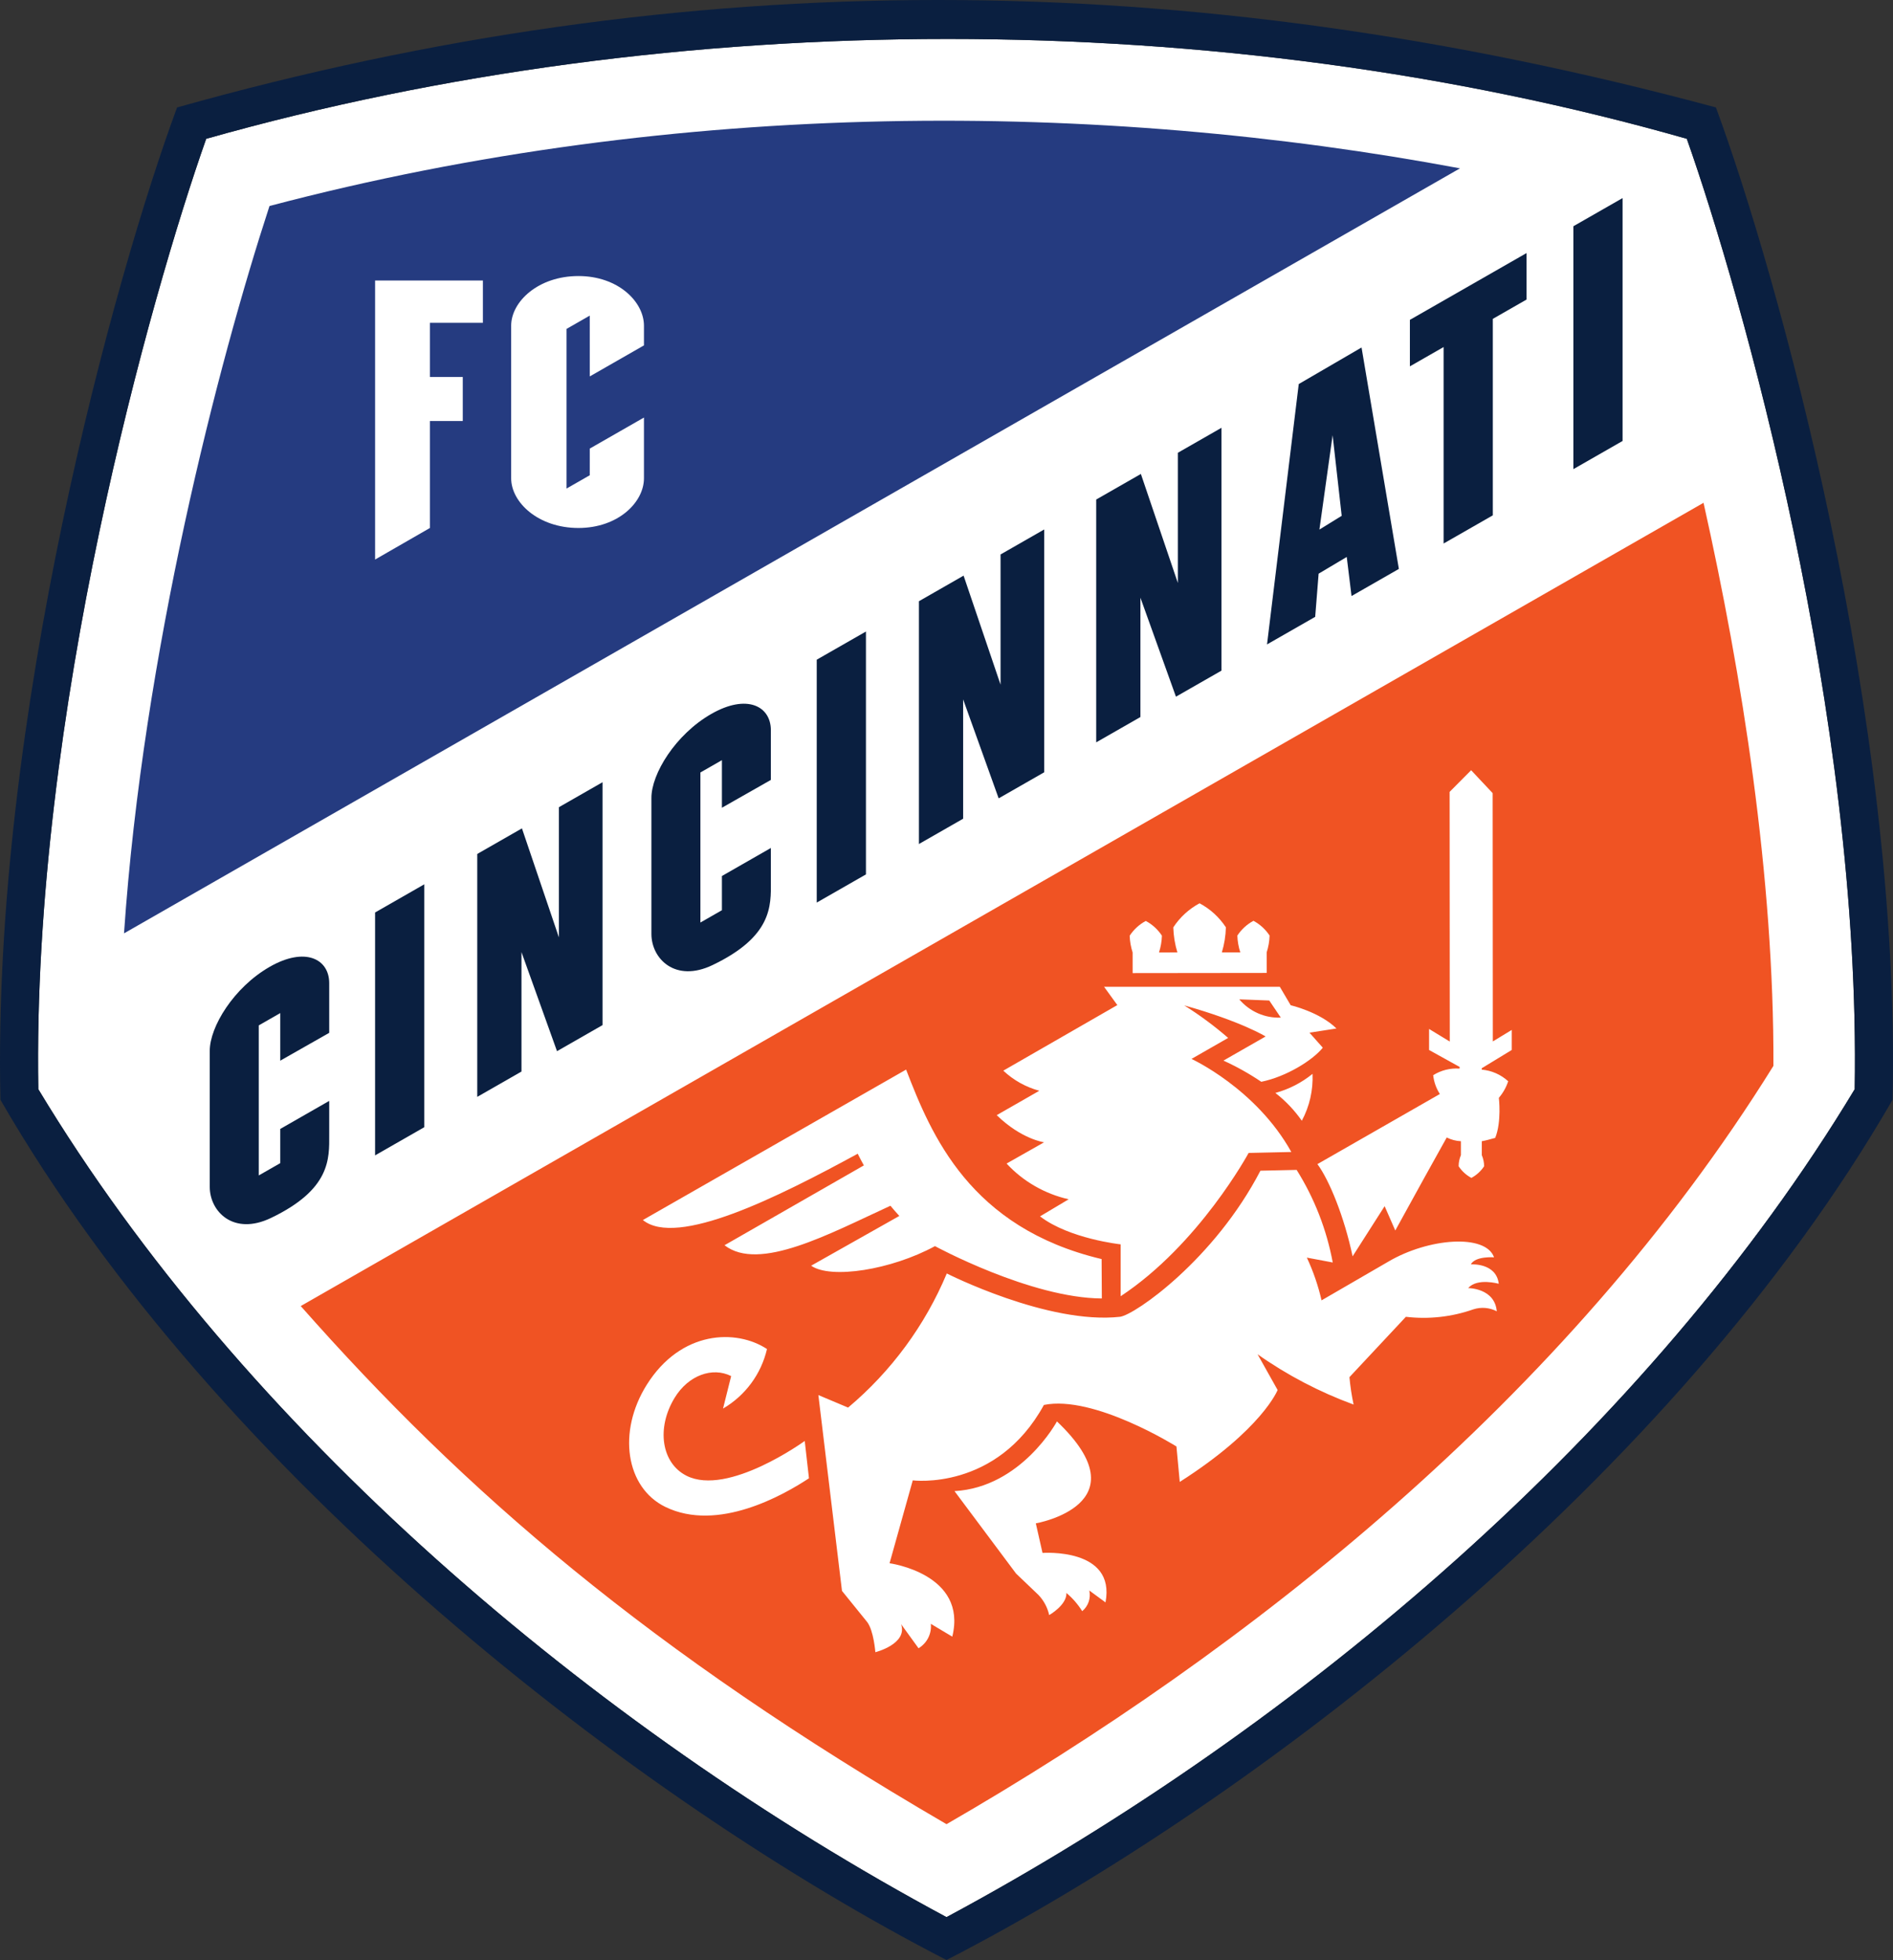
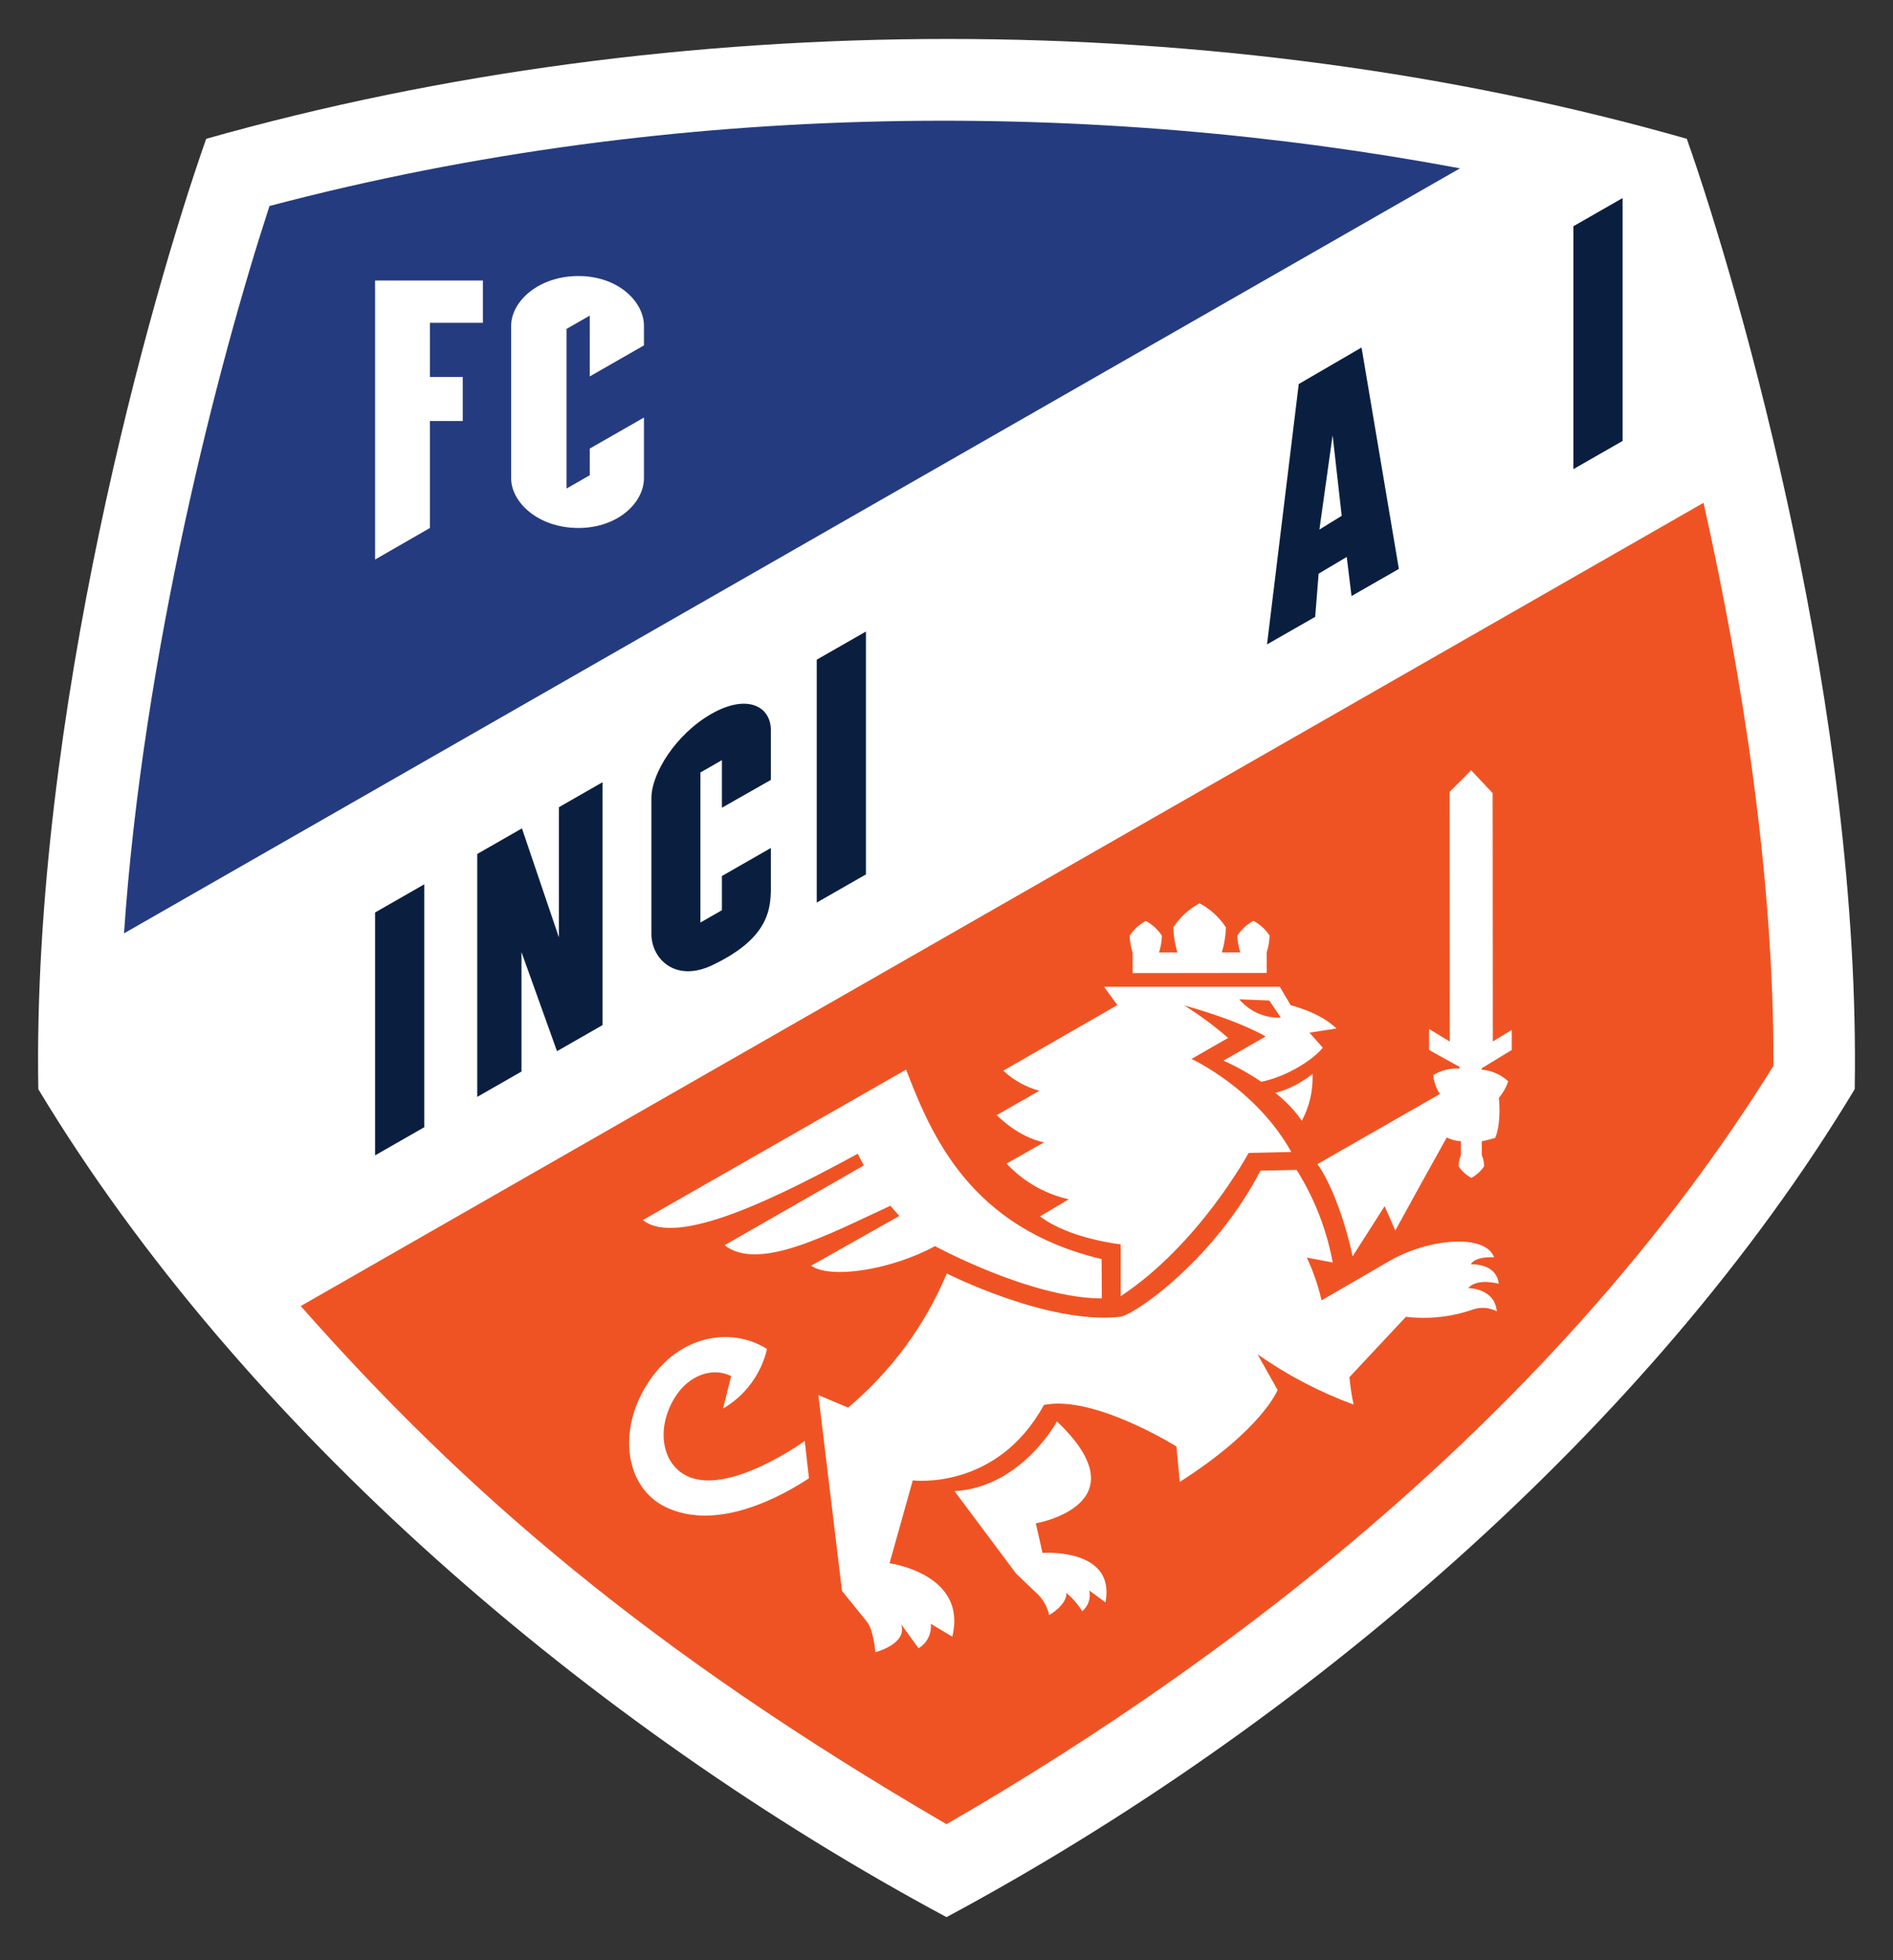
<svg xmlns="http://www.w3.org/2000/svg" xml:space="preserve" width="178.85mm" height="185.22mm" version="1.1" style="shape-rendering:geometricPrecision; text-rendering:geometricPrecision; image-rendering:optimizeQuality; fill-rule:evenodd; clip-rule:evenodd" viewBox="0 0 178.666 185.03">
  <rect x="0" y="0" width="178.666" height="185.03" fill="#333333" stroke="none" />
  <defs>
    <style type="text/css">
   
    .fil1 {fill:#0A1F40}
    .fil2 {fill:#253B80}
    .fil3 {fill:#F05323}
    .fil0 {fill:white}
   
  </style>
  </defs>
  <g id="Layer_x0020_1">
    <g id="_1934290048">
      <path class="fil0" d="M159.205 13.103c5.175,14.671 16.453,54.433 15.847,89.719 -19.282,32.01 -52.234,60.188 -85.717,78.159 -33.482,-17.971 -66.438,-46.149 -85.719,-78.159 -0.606,-35.287 10.671,-75.048 15.845,-89.719 44.405,-12.567 95.7,-12.567 139.744,0z" />
-       <path class="fil1" d="M159.205 13.103c5.175,14.671 16.453,54.433 15.847,89.719 -19.282,32.01 -52.234,60.188 -85.717,78.159 -33.482,-17.971 -66.438,-46.149 -85.719,-78.159 -0.606,-35.287 10.671,-75.048 15.845,-89.719 44.405,-12.567 95.7,-12.567 139.744,0zm-142.494 -2.958l0 0c-5.804,15.684 -17.499,57.717 -16.669,93.678 20.543,35.64 60.06,66.156 89.291,81.207 29.231,-15.051 68.748,-45.567 89.291,-81.207 0.83,-35.961 -10.869,-77.998 -16.673,-93.682 -50.17,-13.52 -97.194,-13.524 -145.24,0.004z" />
      <polygon class="fil1" points="52.751,88.492 49.262,78.2 45.045,80.615 45.045,103.546 49.218,101.155 49.218,89.88 52.572,99.233 56.869,96.772 56.869,73.843 52.751,76.201 " />
      <polygon class="fil1" points="148.499,21.358 148.499,44.288 153.143,41.628 153.143,18.699 " />
      <path class="fil1" d="M67.137 67.394c-3.392,1.943 -5.666,5.669 -5.655,7.945l0 12.828c0,2.337 2.244,4.626 5.769,2.938 5.639,-2.7 5.516,-5.582 5.505,-7.859l0 -3.195 -4.62 2.646 0 3.229 -2.031 1.163 0 -14.165 2.031 -1.163 0 4.491 4.62 -2.626 0 -4.705c-0.011,-2.276 -2.277,-3.44 -5.619,-1.526z" />
-       <path class="fil1" d="M25.453 91.271c-3.392,1.943 -5.667,5.669 -5.656,7.945l0 12.827c0,2.338 2.244,4.627 5.77,2.938 5.639,-2.701 5.516,-5.583 5.505,-7.859l0 -3.195 -4.62 2.646 0 3.229 -2.031 1.163 0 -14.165 2.031 -1.163 0 4.491 4.62 -2.626 0 -4.706c-0.011,-2.276 -2.277,-3.44 -5.619,-1.526z" />
      <polygon class="fil1" points="77.085,85.205 81.73,82.545 81.73,59.617 77.085,62.276 " />
      <polygon class="fil1" points="35.401,109.069 40.046,106.409 40.046,83.48 35.401,86.14 " />
-       <polygon class="fil1" points="133.069,34.584 136.251,32.762 136.251,51.309 140.895,48.649 140.895,30.102 144.076,28.28 144.076,23.892 133.069,30.196 " />
-       <polygon class="fil1" points="94.435,64.633 90.946,54.341 86.729,56.757 86.729,79.678 90.903,77.288 90.903,66.021 94.256,75.366 98.553,72.906 98.553,49.983 94.435,52.342 " />
-       <polygon class="fil1" points="111.169,55.035 107.679,44.742 103.462,47.157 103.462,70.079 107.636,67.689 107.636,56.423 110.989,65.768 115.287,63.308 115.287,40.384 111.169,42.743 " />
      <path class="fil1" d="M122.579 36.255l-2.994 24.579 4.546 -2.603 0.324 -4.075 2.654 -1.578 0.452 3.689 4.468 -2.56 -3.523 -20.903 -5.927 3.451zm1.95 13.737l0 0 1.247 -8.906 0.857 7.608 -2.104 1.298z" />
      <path class="fil2" d="M137.797 15.892l-126.092 72.218c1.797,-26.41 8.891,-53.85 13.73,-68.663 38.787,-10.243 78.571,-9.886 112.362,-3.555zm-97.223 14.579l0 0 5.002 0 0 -3.99 -10.174 0 0 26.34 5.172 -2.977 0 -10.098 3.103 0 0 -4.159 -3.103 0 0 -5.115zm20.204 8.946l0 0 -5.115 2.93 -0.001 2.518 -2.19 1.254 0 -15.07 2.19 -1.255 0.001 5.741 5.115 -2.93 0 -1.853c0,-2.277 -2.446,-4.693 -6.183,-4.693 -3.794,0 -6.351,2.416 -6.351,4.693l0 14.396c0,2.277 2.557,4.694 6.351,4.694 3.738,0 6.183,-2.417 6.183,-4.694l0 -5.732z" />
      <path class="fil3" d="M28.385 123.294l132.399 -75.829c3.644,16.298 6.662,35.334 6.597,53.154 -19.566,31.483 -49.726,55.231 -78.046,71.587 -28.082,-16.356 -45.418,-31.317 -60.95,-48.911zm91.987 -20.118l0 0c0.96,0.744 1.801,1.629 2.497,2.625 0.729,-1.357 1.078,-2.887 1.01,-4.426 -1.03,0.838 -2.224,1.451 -3.506,1.8zm-26.3 2.096l0 0c2.338,2.28 4.472,2.563 4.472,2.563l-3.541 2.007c1.569,1.69 3.612,2.865 5.861,3.373l-2.703 1.612c2.759,2.121 7.607,2.642 7.607,2.642l0 4.899c7.412,-4.892 12.08,-13.528 12.08,-13.528l4.03 -0.09c-3.337,-5.996 -9.423,-8.786 -9.423,-8.786l3.46 -1.982c-1.299,-1.13 -2.685,-2.156 -4.144,-3.07 5.376,1.505 7.681,2.932 7.681,2.932l-3.981 2.279c1.244,0.565 2.439,1.234 3.571,2 2.37,-0.481 4.855,-2.036 5.806,-3.218l-1.257 -1.419 2.545 -0.395c-1.569,-1.552 -4.318,-2.195 -4.318,-2.195l-1.026 -1.74 -16.587 0 1.251 1.726 -10.762 6.19c0.96,0.902 2.127,1.554 3.398,1.898l-4.022 2.303zm22.894 -10.933l0 0c0.971,1.149 2.417,1.787 3.921,1.727l-1.091 -1.616 -2.83 -0.111zm-41.013 41.69l0 0c0,0 -7.243,5.261 -11.16,3.284 -2.365,-1.194 -2.865,-4.496 -1.117,-7.363 1.299,-2.131 3.575,-2.932 5.332,-2.045l-0.767 3.067c2.098,-1.223 3.599,-3.256 4.149,-5.621 -2.882,-1.898 -8.107,-1.792 -11.349,3.376 -2.793,4.451 -1.975,9.703 1.748,11.524 4.964,2.427 11.182,-1.126 13.563,-2.699l-0.4 -3.523zm62.62 -14.432l0 0c0.851,-0.987 2.883,-0.406 2.883,-0.406 -0.234,-2.006 -2.634,-1.831 -2.634,-1.831 0.425,-0.805 2.191,-0.666 2.191,-0.666 -0.795,-2.243 -6.188,-1.82 -9.959,0.395l-6.323 3.667c-0.318,-1.39 -0.783,-2.741 -1.386,-4.034l2.442 0.458c-0.576,-3.101 -1.731,-6.067 -3.407,-8.739l-3.418 0.076c-4.342,8.365 -11.812,13.587 -13.243,13.79 -6.804,0.76 -16.358,-4.089 -16.358,-4.089 -2.052,4.902 -5.246,9.242 -9.315,12.661l-2.806 -1.182 2.229 18.486 2.373 2.933c0.625,0.814 0.776,2.855 0.776,2.855 0,0 3.059,-0.766 2.432,-2.644l1.644 2.271c0.801,-0.478 1.252,-1.376 1.16,-2.304l2.025 1.208c1.463,-5.929 -5.92,-6.929 -5.92,-6.929l2.19 -7.824c0,0 7.915,1.021 12.377,-7.12 4.725,-0.964 12.51,3.92 12.51,3.92l0.313 3.346c7.787,-4.97 9.236,-8.676 9.236,-8.676l-1.891 -3.373c2.8,1.972 5.846,3.567 9.061,4.745 -0.181,-0.853 -0.312,-1.717 -0.391,-2.585l5.327 -5.698c2.154,0.255 4.337,0.012 6.382,-0.709 0.727,-0.232 1.518,-0.165 2.196,0.188 -0.188,-2.196 -2.697,-2.19 -2.697,-2.19zm-34.234 29.674l0 0c0.994,-5.192 -5.944,-4.671 -5.944,-4.671l-0.632 -2.792c0,0 10.244,-1.78 1.994,-9.624 0,0 -3.339,6.216 -9.669,6.581l5.811 7.783 2.111 2.016c0.506,0.53 0.857,1.189 1.014,1.904 0,0 1.672,-0.946 1.627,-2.088 0.584,0.491 1.086,1.07 1.49,1.717 0.572,-0.472 0.831,-1.227 0.668,-1.951l1.531 1.124zm20.001 -41.377l0 0c1.126,1.517 2.532,4.971 3.322,8.706l3.023 -4.736 1.005 2.297c1.987,-3.631 3.865,-7.006 4.856,-8.78 0.416,0.21 0.873,0.33 1.339,0.352l0 1.311c-0.141,0.333 -0.215,0.691 -0.215,1.053 0.302,0.461 0.716,0.839 1.202,1.099 0.487,-0.261 0.899,-0.638 1.202,-1.099 -0.002,-0.362 -0.076,-0.721 -0.22,-1.053l0 -1.311c0.384,-0.062 0.806,-0.19 1.268,-0.315 0.616,-1.526 0.343,-3.781 0.343,-3.781 0.393,-0.459 0.693,-0.99 0.881,-1.563 -0.688,-0.633 -1.566,-1.02 -2.497,-1.099l0 -0.13 2.831 -1.724 0 -1.892 -1.785 1.086 -0.015 -23.439 -2.031 -2.165 -2.03 2.043 0.014 23.572 -1.954 -1.19 0 1.985 2.885 1.601 -0.01 0.159c-0.874,-0.065 -1.746,0.153 -2.487,0.621 0.068,0.632 0.284,1.24 0.63,1.776l-11.554 6.616zm-39.458 4.893l0 0 -8.326 4.698c1.847,1.286 7.551,0.403 11.689,-1.848 0,0 9.013,4.902 15.748,4.941 -0.002,-0.001 -0.019,-3.719 -0.021,-3.719 -12.436,-2.956 -16.076,-11.713 -18.452,-17.887l-24.844 14.202c3.209,2.604 12.731,-2.146 20.277,-6.26 0.169,0.338 0.362,0.709 0.58,1.102l-13.152 7.538c3.274,2.534 9.919,-1.092 15.66,-3.729 0.262,0.325 0.553,0.648 0.841,0.963zm34.945 -26.469l0 0c-0.384,-0.584 -0.907,-1.062 -1.523,-1.391 -0.615,0.331 -1.137,0.81 -1.52,1.394 0.018,0.538 0.111,1.072 0.278,1.585l-1.741 0.001c0.233,-0.768 0.361,-1.564 0.381,-2.367 -0.626,-0.952 -1.48,-1.731 -2.484,-2.268 -1.003,0.538 -1.856,1.32 -2.479,2.273 0.022,0.803 0.152,1.599 0.387,2.367l-1.736 0.001c0.166,-0.512 0.258,-1.046 0.275,-1.584 -0.384,-0.584 -0.907,-1.062 -1.523,-1.39 -0.616,0.33 -1.138,0.809 -1.52,1.393 0.018,0.538 0.112,1.072 0.279,1.585l-0.001 0 0.002 1.944 12.653 -0.015 -0.002 -1.944c0.166,-0.512 0.259,-1.046 0.274,-1.585z" />
    </g>
  </g>
</svg>